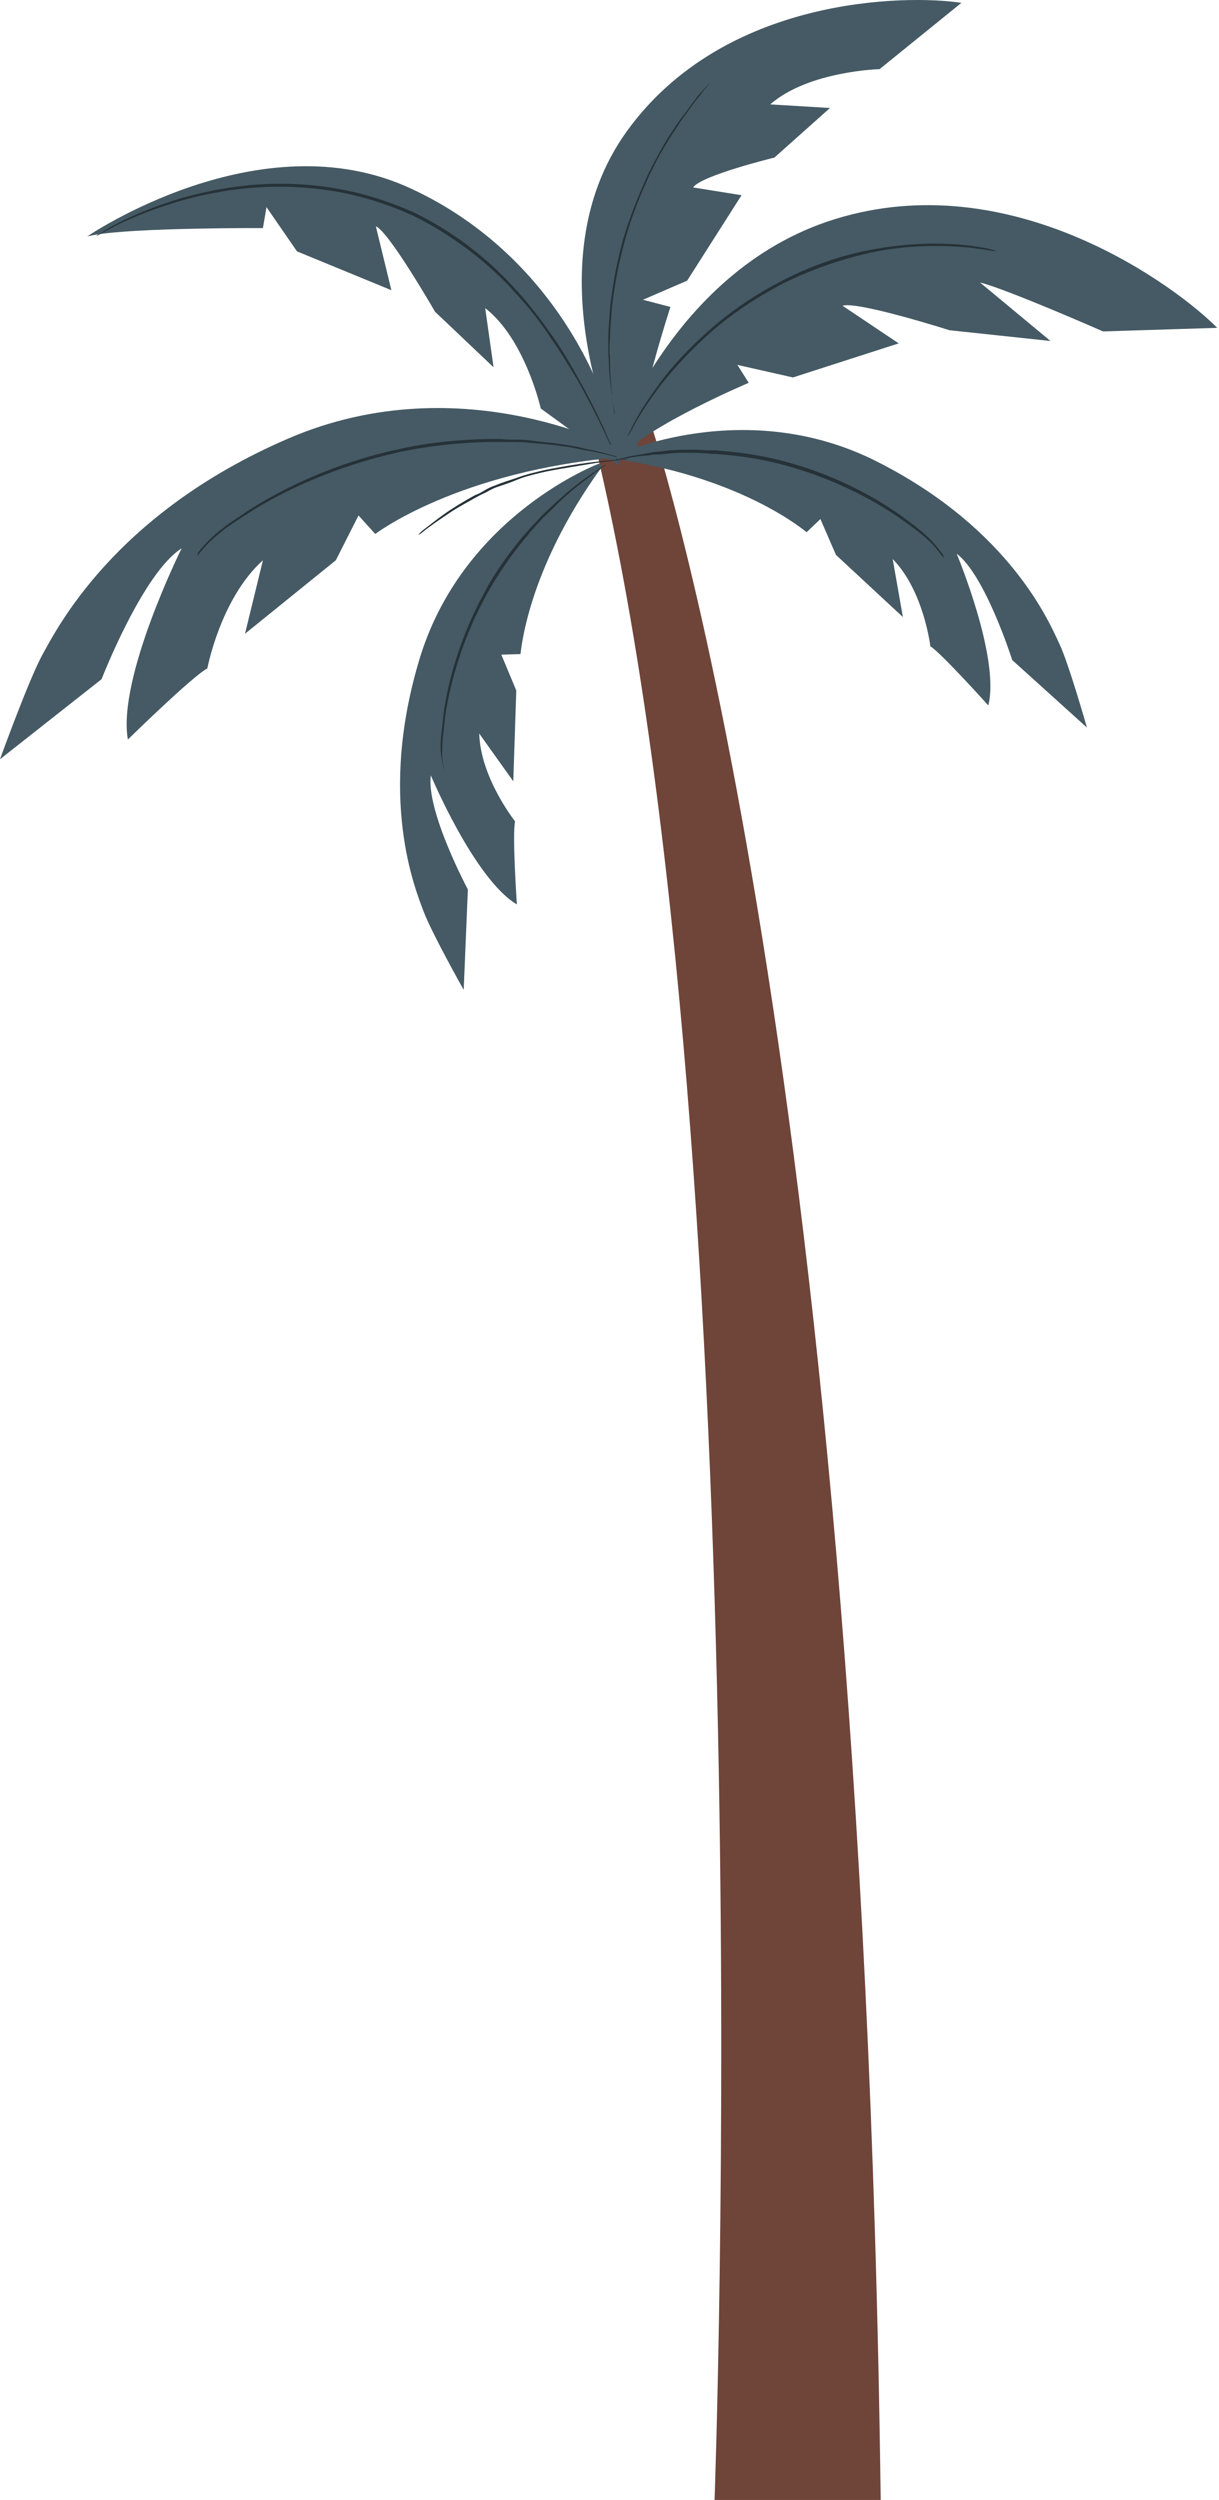
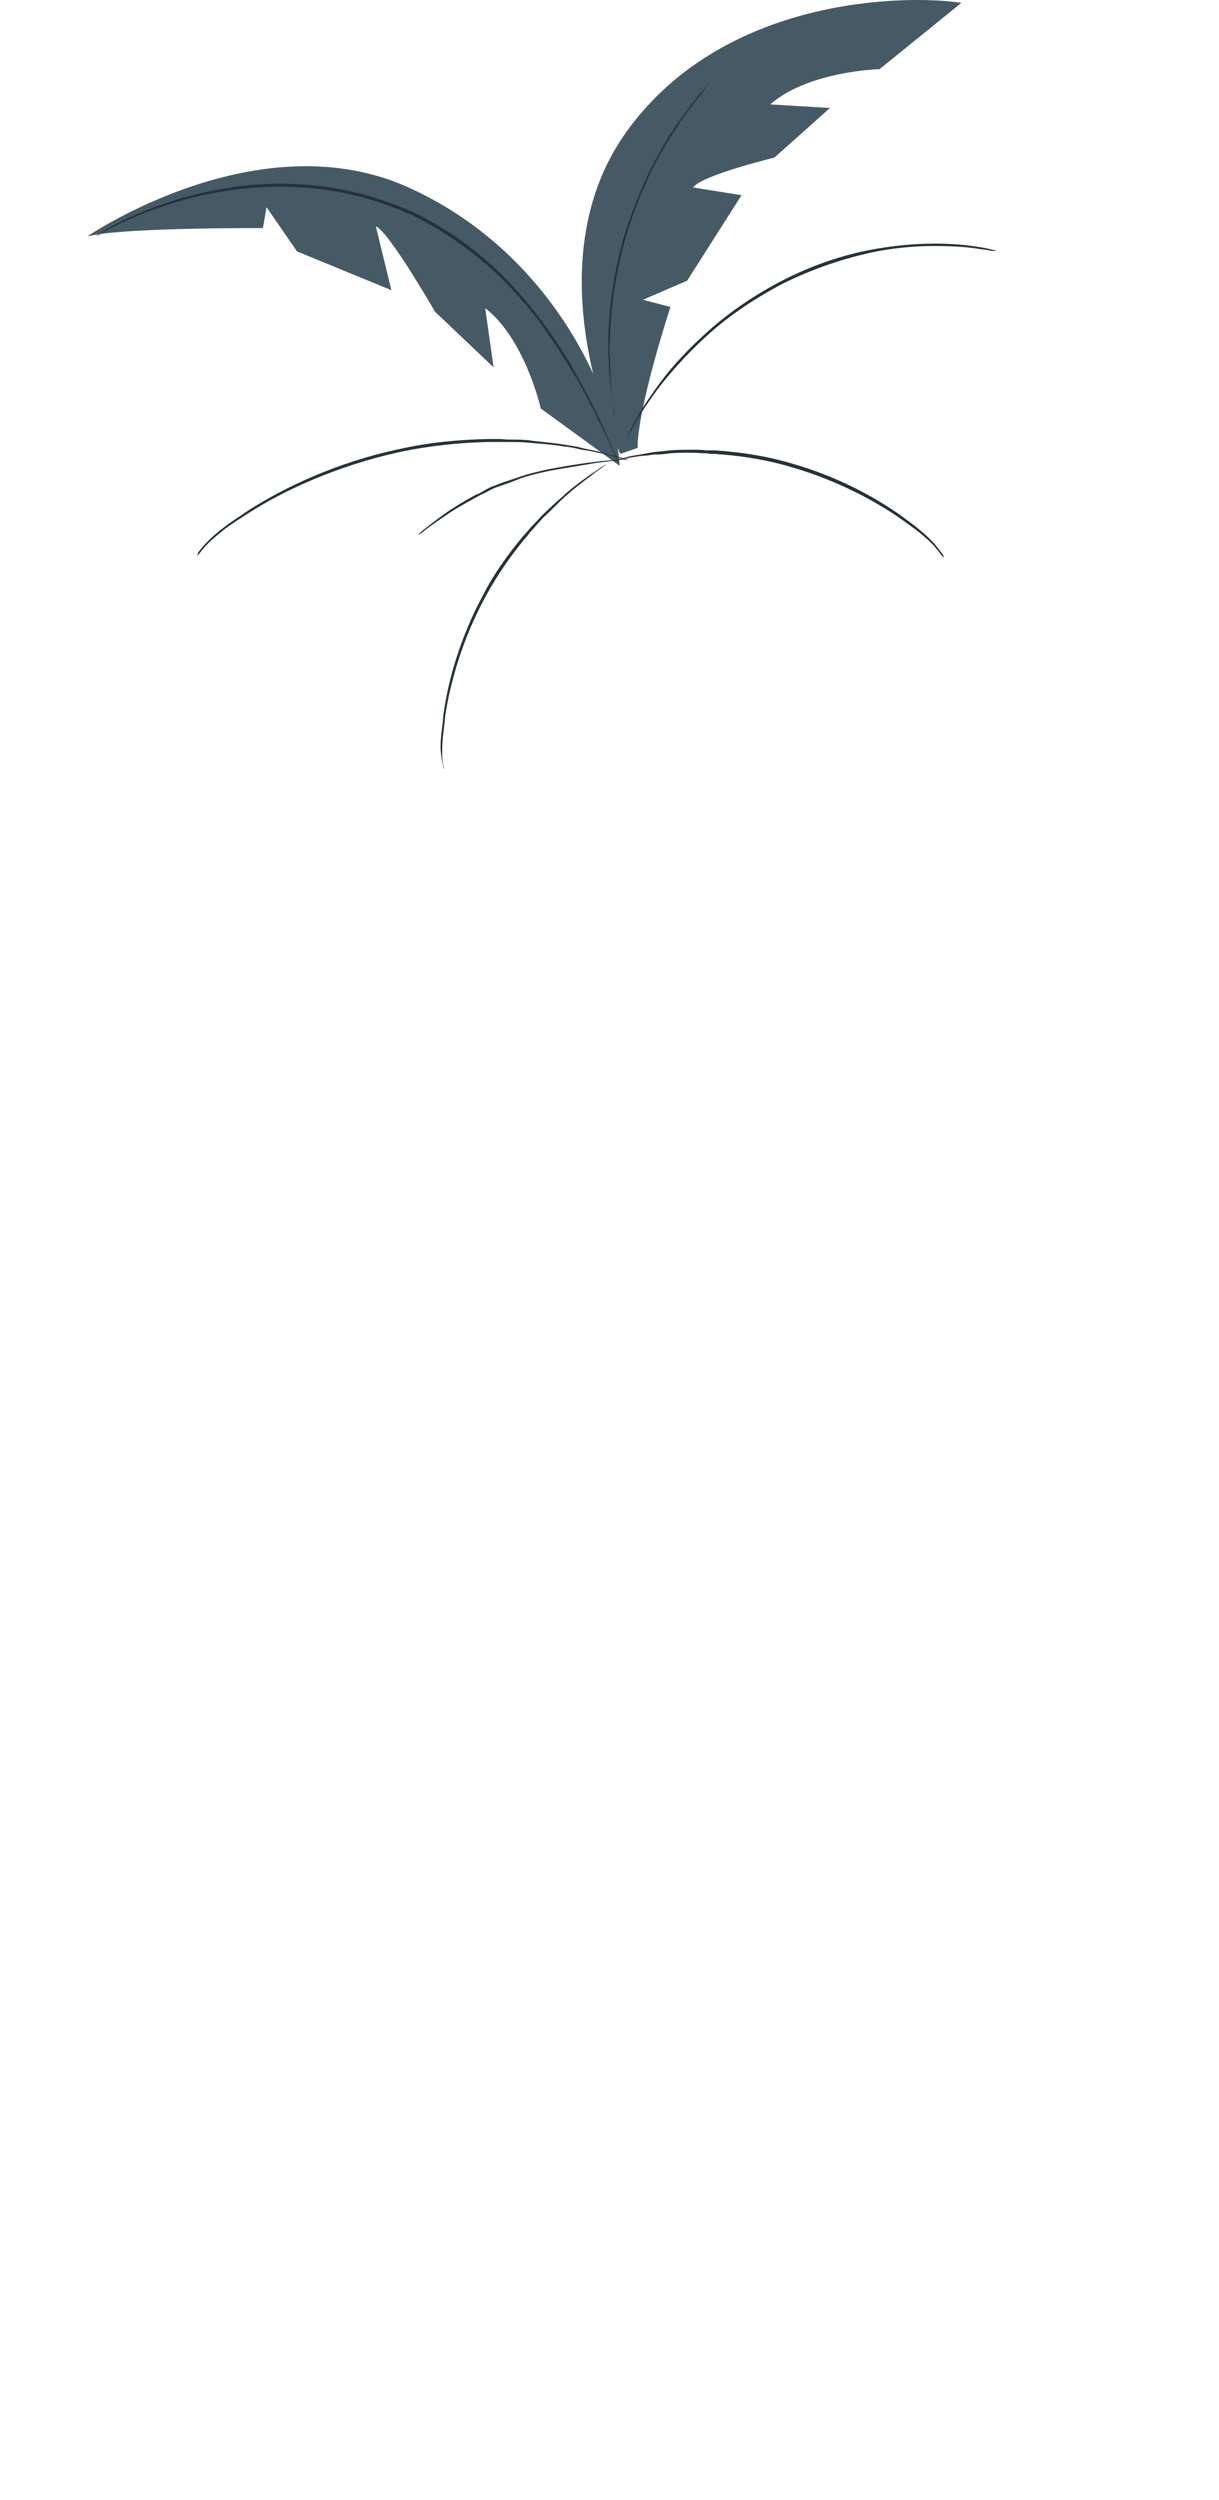
<svg xmlns="http://www.w3.org/2000/svg" width="162" height="332" viewBox="0 0 162 332" fill="none">
-   <path d="M86.025 54.801C86.025 54.801 114.563 136.895 117.04 331.964H94.963C94.963 331.964 101.64 148.516 78.379 56.2L86.025 54.801Z" fill="#6F4439" />
  <path d="M84.73 59.482C84.73 54.087 89.098 40.758 89.098 40.758L85.445 39.806L91.321 37.267L98.548 25.922L92.115 24.891C93.148 23.304 102.915 20.924 102.915 20.924L110.301 14.339L102.359 13.863C107.442 9.42 116.892 9.182 116.892 9.182L127.771 0.375C120.386 -0.736 96.245 -0.498 83.301 17.433C70.357 35.363 82.427 60.276 82.427 60.276" fill="#455A64" />
  <path d="M81.634 55.277C81.634 55.277 81.634 55.118 81.634 54.801C81.555 54.483 81.555 54.008 81.475 53.452C81.396 53.135 81.396 52.817 81.316 52.5C81.316 52.103 81.237 51.707 81.237 51.31C81.157 50.437 81.078 49.485 81.078 48.454C81.078 47.898 81.078 47.343 80.999 46.788C80.999 46.232 80.999 45.598 81.078 44.963C81.078 43.694 81.237 42.345 81.316 40.917C81.634 38.06 82.19 35.045 83.063 31.872C83.937 28.698 85.128 25.842 86.319 23.224C86.954 21.955 87.51 20.765 88.225 19.654C88.543 19.098 88.86 18.543 89.178 18.067C89.496 17.591 89.813 17.115 90.131 16.639C90.687 15.687 91.322 14.973 91.799 14.259C92.037 13.941 92.275 13.624 92.513 13.307C92.751 12.989 92.99 12.751 93.148 12.513C93.466 12.037 93.784 11.72 94.022 11.403C94.181 11.165 94.34 11.006 94.34 11.006C94.34 11.006 94.181 11.085 94.022 11.323C93.784 11.561 93.466 11.958 93.069 12.355C92.831 12.593 92.672 12.831 92.434 13.148C92.196 13.465 91.957 13.783 91.719 14.1C91.243 14.814 90.607 15.528 89.972 16.48C89.654 16.956 89.337 17.432 89.019 17.908C88.701 18.384 88.384 18.94 88.066 19.495C87.431 20.606 86.796 21.796 86.16 23.065C84.969 25.683 83.778 28.54 82.825 31.713C81.952 34.887 81.396 37.981 81.078 40.837C80.999 42.265 80.84 43.614 80.84 44.883C80.84 45.518 80.84 46.153 80.84 46.708C80.84 47.264 80.919 47.898 80.919 48.374C80.919 49.485 81.078 50.437 81.157 51.31C81.237 51.707 81.237 52.103 81.316 52.5C81.396 52.897 81.396 53.214 81.475 53.452C81.555 54.008 81.634 54.483 81.713 54.801C81.555 55.118 81.634 55.356 81.634 55.277Z" fill="#263238" />
  <path d="M11.594 31.396C11.832 31.317 12.07 31.317 12.308 31.238C17.629 30.206 34.941 30.286 34.941 30.286L35.417 27.509L39.467 33.38L52.014 38.537L49.949 30.048C51.696 30.762 57.811 41.393 57.811 41.393L65.593 48.772L64.481 40.917C69.802 45.043 71.866 54.246 71.866 54.246L82.349 61.863C82.031 54.484 74.725 34.332 54.634 25.049C34.543 15.687 11.594 31.396 11.594 31.396Z" fill="#455A64" />
  <path d="M12.785 31.318C12.785 31.318 12.865 31.318 13.023 31.238C13.182 31.159 13.341 31.08 13.579 30.921C14.135 30.683 14.85 30.207 15.882 29.731C17.867 28.779 20.885 27.509 24.697 26.478C28.509 25.447 33.273 24.653 38.514 24.812C41.135 24.891 43.914 25.209 46.694 25.843C49.473 26.478 52.252 27.43 55.032 28.699C60.431 31.397 65.037 35.047 68.531 38.934C70.278 40.838 71.867 42.822 73.137 44.805C74.487 46.709 75.599 48.614 76.631 50.28C78.617 53.77 79.967 56.627 80.919 58.69C81.396 59.721 81.714 60.514 81.952 60.99C82.031 61.228 82.19 61.466 82.269 61.625C82.19 61.466 82.111 61.228 82.031 60.99C81.793 60.435 81.475 59.642 80.999 58.61C80.125 56.547 78.775 53.612 76.79 50.121C75.837 48.376 74.725 46.471 73.376 44.567C72.025 42.663 70.517 40.6 68.77 38.696C65.276 34.729 60.67 31 55.19 28.303C52.411 27.033 49.552 26.081 46.773 25.447C43.993 24.812 41.214 24.494 38.514 24.415C33.194 24.256 28.509 25.129 24.617 26.161C20.806 27.271 17.788 28.541 15.803 29.572C14.77 30.048 14.056 30.524 13.579 30.842C13.341 31 13.182 31.08 13.023 31.159C12.865 31.238 12.785 31.318 12.785 31.318Z" fill="#263238" />
-   <path d="M82.746 60.673L82.984 59.959C82.984 59.959 61.623 48.217 38.355 58.213C15.088 68.21 7.465 83.681 5.638 86.934C3.812 90.266 0 100.818 0 100.818L13.5 90.187C13.5 90.187 18.979 76.064 24.141 72.812C24.141 72.812 15.565 90.028 16.994 98.2C16.994 98.2 25.57 89.79 27.555 88.759C27.555 88.759 29.302 79.476 34.941 74.398L32.558 84.157L44.629 74.398L47.646 68.448L49.87 70.907C49.87 70.907 60.828 62.498 82.746 60.673Z" fill="#455A64" />
-   <path d="M80.762 61.068C80.921 60.91 82.112 60.91 82.35 60.751C86.162 56.467 99.503 50.834 99.503 50.834L97.994 48.453L105.379 50.12L119.435 45.597L111.97 40.599C113.955 39.964 126.185 43.852 126.185 43.852L139.605 45.28L130.235 37.505C133.967 38.457 146.593 44.01 146.593 44.01L161.761 43.534C156.519 38.219 135.237 22.271 112.049 28.777C88.862 35.204 80.762 61.068 80.762 61.068Z" fill="#455A64" />
  <path d="M26.205 73.843C26.205 73.843 26.364 73.685 26.602 73.367C26.84 73.05 27.237 72.574 27.793 72.019C28.349 71.463 29.064 70.908 29.937 70.194C30.811 69.559 31.923 68.845 33.034 68.131C37.72 65.116 44.787 61.863 53.046 60.038C57.175 59.166 61.225 58.769 64.878 58.69C65.355 58.69 65.752 58.69 66.228 58.69C66.704 58.69 67.102 58.69 67.578 58.69C68.451 58.69 69.325 58.69 70.119 58.769C71.707 58.928 73.296 59.007 74.646 59.245C75.36 59.324 75.996 59.404 76.631 59.562C77.266 59.721 77.822 59.8 78.378 59.88C79.49 60.118 80.363 60.276 81.157 60.514C81.872 60.673 82.428 60.832 82.904 60.99C83.301 61.07 83.54 61.149 83.54 61.149C83.54 61.149 83.301 61.07 82.984 60.911C82.587 60.752 81.951 60.594 81.237 60.435C80.522 60.197 79.569 59.959 78.457 59.721C77.901 59.642 77.346 59.483 76.71 59.324C76.075 59.245 75.44 59.086 74.725 59.007C73.375 58.769 71.787 58.69 70.199 58.452C69.404 58.372 68.531 58.372 67.657 58.372C67.181 58.372 66.784 58.293 66.308 58.293C65.831 58.293 65.434 58.293 64.957 58.293C61.305 58.372 57.175 58.69 53.046 59.642C44.708 61.387 37.64 64.799 32.955 67.814C31.843 68.607 30.732 69.242 29.858 69.956C28.984 70.591 28.27 71.225 27.714 71.781C27.158 72.336 26.761 72.812 26.523 73.129C26.364 73.288 26.285 73.447 26.285 73.526C26.285 73.764 26.205 73.764 26.205 73.843Z" fill="#263238" />
-   <path d="M79.967 62.021L79.65 61.545C79.65 61.545 61.862 68.209 55.906 87.013C50.029 105.895 55.27 118.272 56.303 121.049C57.335 123.826 61.623 131.442 61.623 131.442L62.179 118.114C62.179 118.114 56.62 107.72 57.256 102.96C57.256 102.96 63.053 116.765 68.691 120.097C68.691 120.097 68.056 110.735 68.453 109.069C68.453 109.069 63.847 103.277 63.688 97.406L68.215 103.753L68.612 91.694L66.626 86.933L69.167 86.854C69.247 86.695 69.882 75.905 79.967 62.021Z" fill="#455A64" />
  <path d="M59.004 102.088C59.004 102.088 59.004 101.929 58.924 101.612C58.845 101.294 58.765 100.818 58.765 100.263C58.765 99.628 58.765 98.914 58.845 98.041C58.924 97.169 59.083 96.217 59.162 95.106C59.798 90.822 61.386 84.951 64.562 79.159C66.15 76.223 67.977 73.684 69.803 71.463C70.042 71.225 70.28 70.908 70.439 70.67C70.677 70.432 70.915 70.194 71.153 69.876C71.63 69.4 72.027 68.845 72.503 68.448C73.456 67.575 74.25 66.703 75.044 65.989C75.442 65.671 75.838 65.275 76.236 64.957C76.633 64.64 76.95 64.402 77.347 64.085C78.062 63.529 78.618 63.132 79.094 62.736C79.571 62.418 79.968 62.101 80.206 61.942C80.444 61.784 80.603 61.625 80.603 61.625C80.603 61.625 80.444 61.704 80.206 61.863C79.888 62.022 79.491 62.339 79.015 62.656C78.459 62.974 77.903 63.45 77.189 63.926C76.871 64.164 76.474 64.481 76.077 64.799C75.68 65.116 75.283 65.433 74.886 65.83C74.012 66.544 73.218 67.337 72.265 68.21C71.789 68.686 71.391 69.162 70.915 69.638C70.677 69.876 70.439 70.114 70.2 70.432C69.962 70.67 69.724 70.987 69.486 71.225C67.659 73.447 65.753 75.985 64.245 78.921C61.068 84.792 59.48 90.663 58.924 94.947C58.845 96.058 58.686 97.01 58.606 97.883C58.527 98.756 58.527 99.47 58.606 100.104C58.686 100.739 58.765 101.215 58.845 101.453C58.845 101.612 58.924 101.691 58.924 101.77C58.924 102.088 59.004 102.088 59.004 102.088Z" fill="#263238" />
-   <path d="M82.03 60.989L81.871 60.434C81.871 60.434 99.103 52.341 116.732 61.386C134.362 70.351 139.523 82.807 140.794 85.505C142.064 88.203 144.447 96.612 144.447 96.612L134.52 87.647C134.52 87.647 130.947 76.381 127.135 73.525C127.135 73.525 132.932 87.33 131.344 93.677C131.344 93.677 125.07 86.695 123.641 85.822C123.641 85.822 122.768 78.444 118.638 74.239L119.988 81.935L111.094 73.683L109.03 68.923L107.203 70.669C107.124 70.669 99.024 63.528 82.03 60.989Z" fill="#455A64" />
  <path d="M125.389 74.081C125.389 74.081 125.31 73.922 125.072 73.684C124.913 73.446 124.595 73.05 124.198 72.574C123.801 72.098 123.245 71.621 122.61 71.066C121.975 70.511 121.181 69.955 120.307 69.321C116.813 66.782 111.492 63.846 105.14 62.022C101.963 61.069 98.866 60.593 96.007 60.355C95.69 60.355 95.293 60.276 94.975 60.276C94.657 60.276 94.26 60.276 93.943 60.197C93.228 60.197 92.593 60.117 91.957 60.117C90.687 60.117 89.496 60.117 88.384 60.276C87.828 60.355 87.352 60.355 86.875 60.355C86.399 60.435 85.922 60.514 85.525 60.514C84.652 60.593 83.937 60.752 83.381 60.831C82.825 60.911 82.349 60.99 82.031 61.069C81.713 61.149 81.555 61.149 81.555 61.149C81.555 61.149 81.713 61.069 82.031 60.99C82.349 60.911 82.825 60.831 83.381 60.673C83.937 60.514 84.731 60.435 85.525 60.276C85.922 60.197 86.399 60.117 86.875 60.038C87.352 59.959 87.907 59.959 88.384 59.879C89.496 59.721 90.687 59.721 91.957 59.721C92.593 59.721 93.228 59.721 93.943 59.8C94.26 59.8 94.657 59.8 94.975 59.8C95.293 59.8 95.69 59.879 96.007 59.879C98.866 60.117 102.043 60.593 105.219 61.545C111.651 63.37 116.972 66.385 120.466 69.003C121.339 69.638 122.134 70.273 122.769 70.828C123.404 71.383 123.96 71.939 124.357 72.415C124.754 72.891 124.992 73.288 125.231 73.526C125.31 73.684 125.389 73.764 125.389 73.843C125.389 74.081 125.389 74.081 125.389 74.081Z" fill="#263238" />
  <path d="M55.588 71.066C55.588 71.066 55.985 70.828 56.541 70.352C57.176 69.875 58.05 69.241 59.241 68.447C60.352 67.654 61.782 66.861 63.37 65.988C63.767 65.75 64.164 65.591 64.641 65.353C65.038 65.115 65.514 64.877 65.911 64.718C66.864 64.401 67.817 64.084 68.77 63.687C69.723 63.29 70.755 63.052 71.708 62.814C72.661 62.576 73.614 62.418 74.488 62.259C76.314 61.942 77.902 61.703 79.252 61.465C80.602 61.307 81.635 61.148 82.508 61.069C83.302 60.989 83.699 60.91 83.699 60.91C83.699 60.91 83.62 60.91 83.382 60.91C83.143 60.91 82.905 60.91 82.508 60.989C81.714 61.069 80.602 61.148 79.252 61.307C77.902 61.465 76.235 61.703 74.488 62.021C73.614 62.18 72.661 62.338 71.708 62.576C70.755 62.814 69.723 63.052 68.691 63.449C67.738 63.766 66.705 64.084 65.752 64.48C65.276 64.639 64.799 64.877 64.403 65.115C64.005 65.353 63.608 65.591 63.132 65.75C61.544 66.623 60.114 67.495 59.002 68.289C57.891 69.082 57.017 69.796 56.382 70.272C56.064 70.51 55.826 70.748 55.747 70.828C55.667 70.986 55.588 71.066 55.588 71.066Z" fill="#263238" />
  <path d="M132.377 33.3C132.377 33.3 132.218 33.22 131.821 33.141C131.424 33.062 130.948 32.903 130.233 32.824C128.883 32.586 126.818 32.348 124.277 32.348C121.736 32.348 118.56 32.586 115.066 33.3C111.572 34.014 107.839 35.283 104.107 37.187C100.375 39.092 97.04 41.392 94.34 43.773C91.64 46.153 89.416 48.533 87.828 50.675C86.24 52.817 85.049 54.642 84.413 55.911C84.016 56.546 83.857 57.101 83.619 57.419C83.46 57.736 83.381 57.974 83.381 57.974C83.381 57.974 83.54 57.815 83.698 57.498C83.937 57.181 84.175 56.625 84.493 56.07C85.207 54.8 86.398 52.976 87.987 50.913C89.654 48.85 91.798 46.47 94.498 44.09C97.198 41.71 100.534 39.488 104.186 37.584C107.919 35.759 111.651 34.49 115.066 33.696C118.48 32.903 121.577 32.665 124.198 32.665C126.739 32.665 128.804 32.824 130.154 33.062C130.868 33.141 131.345 33.22 131.742 33.3C132.218 33.3 132.377 33.379 132.377 33.3Z" fill="#263238" />
</svg>